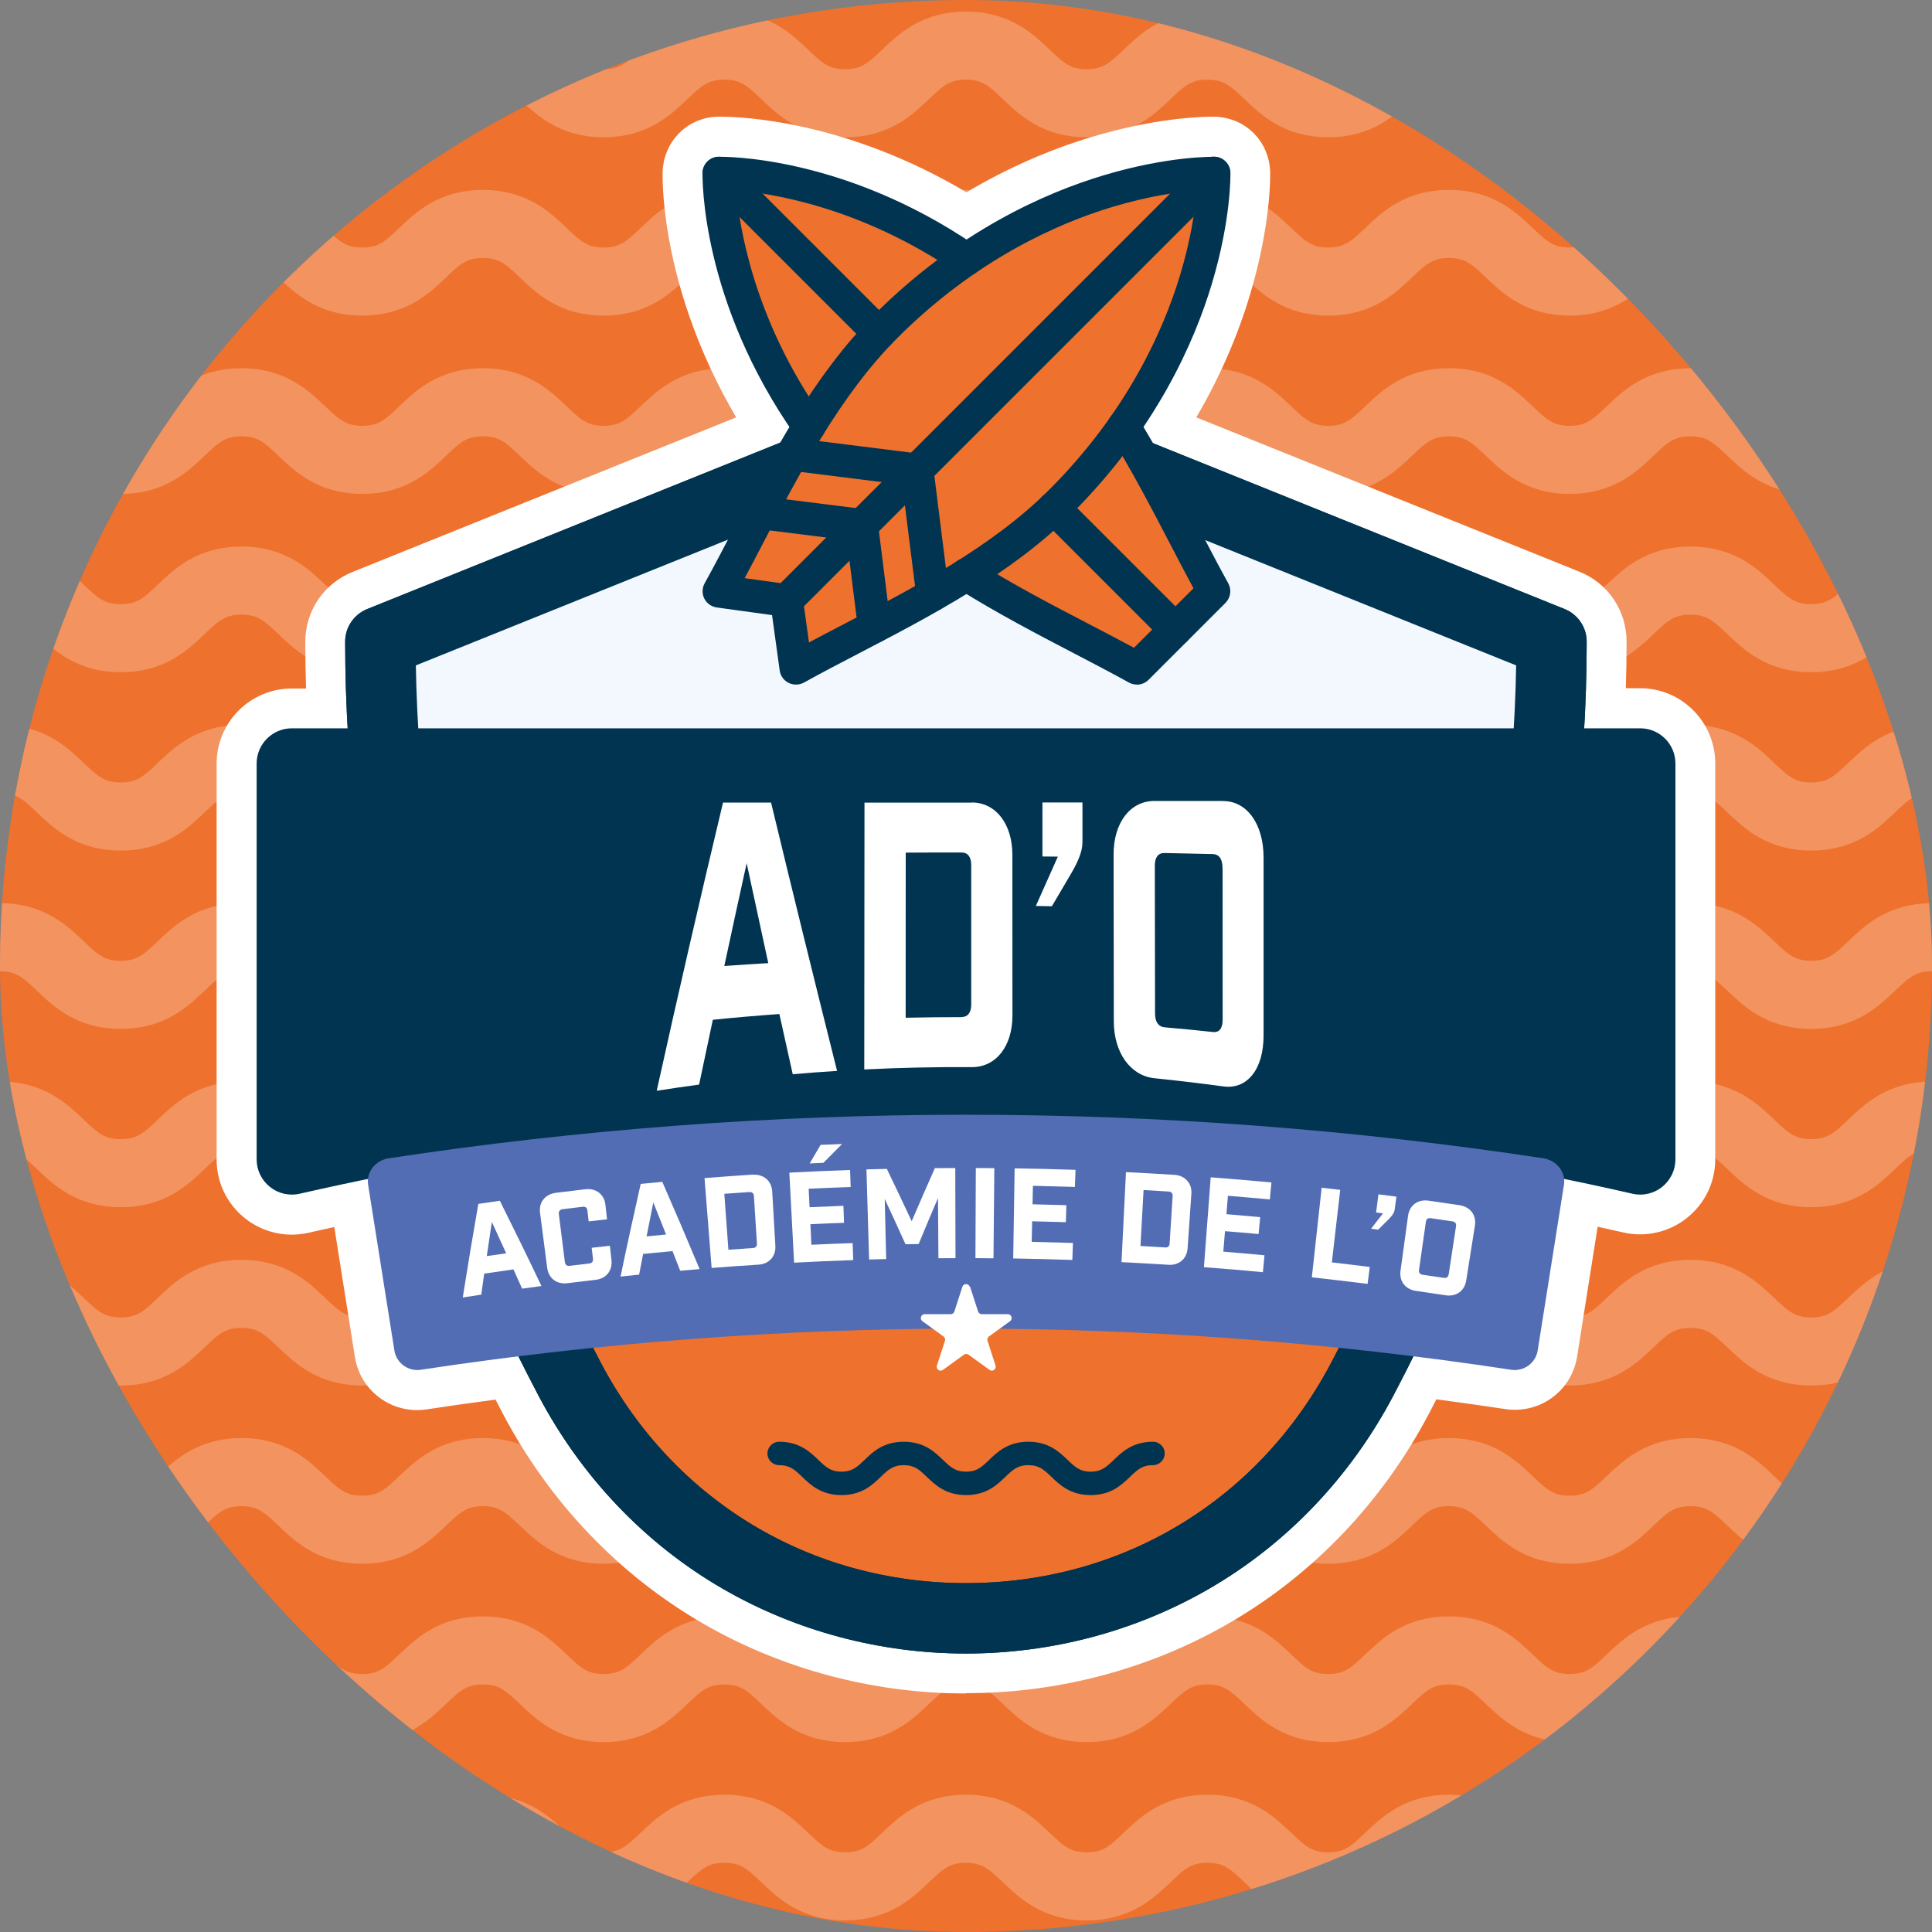
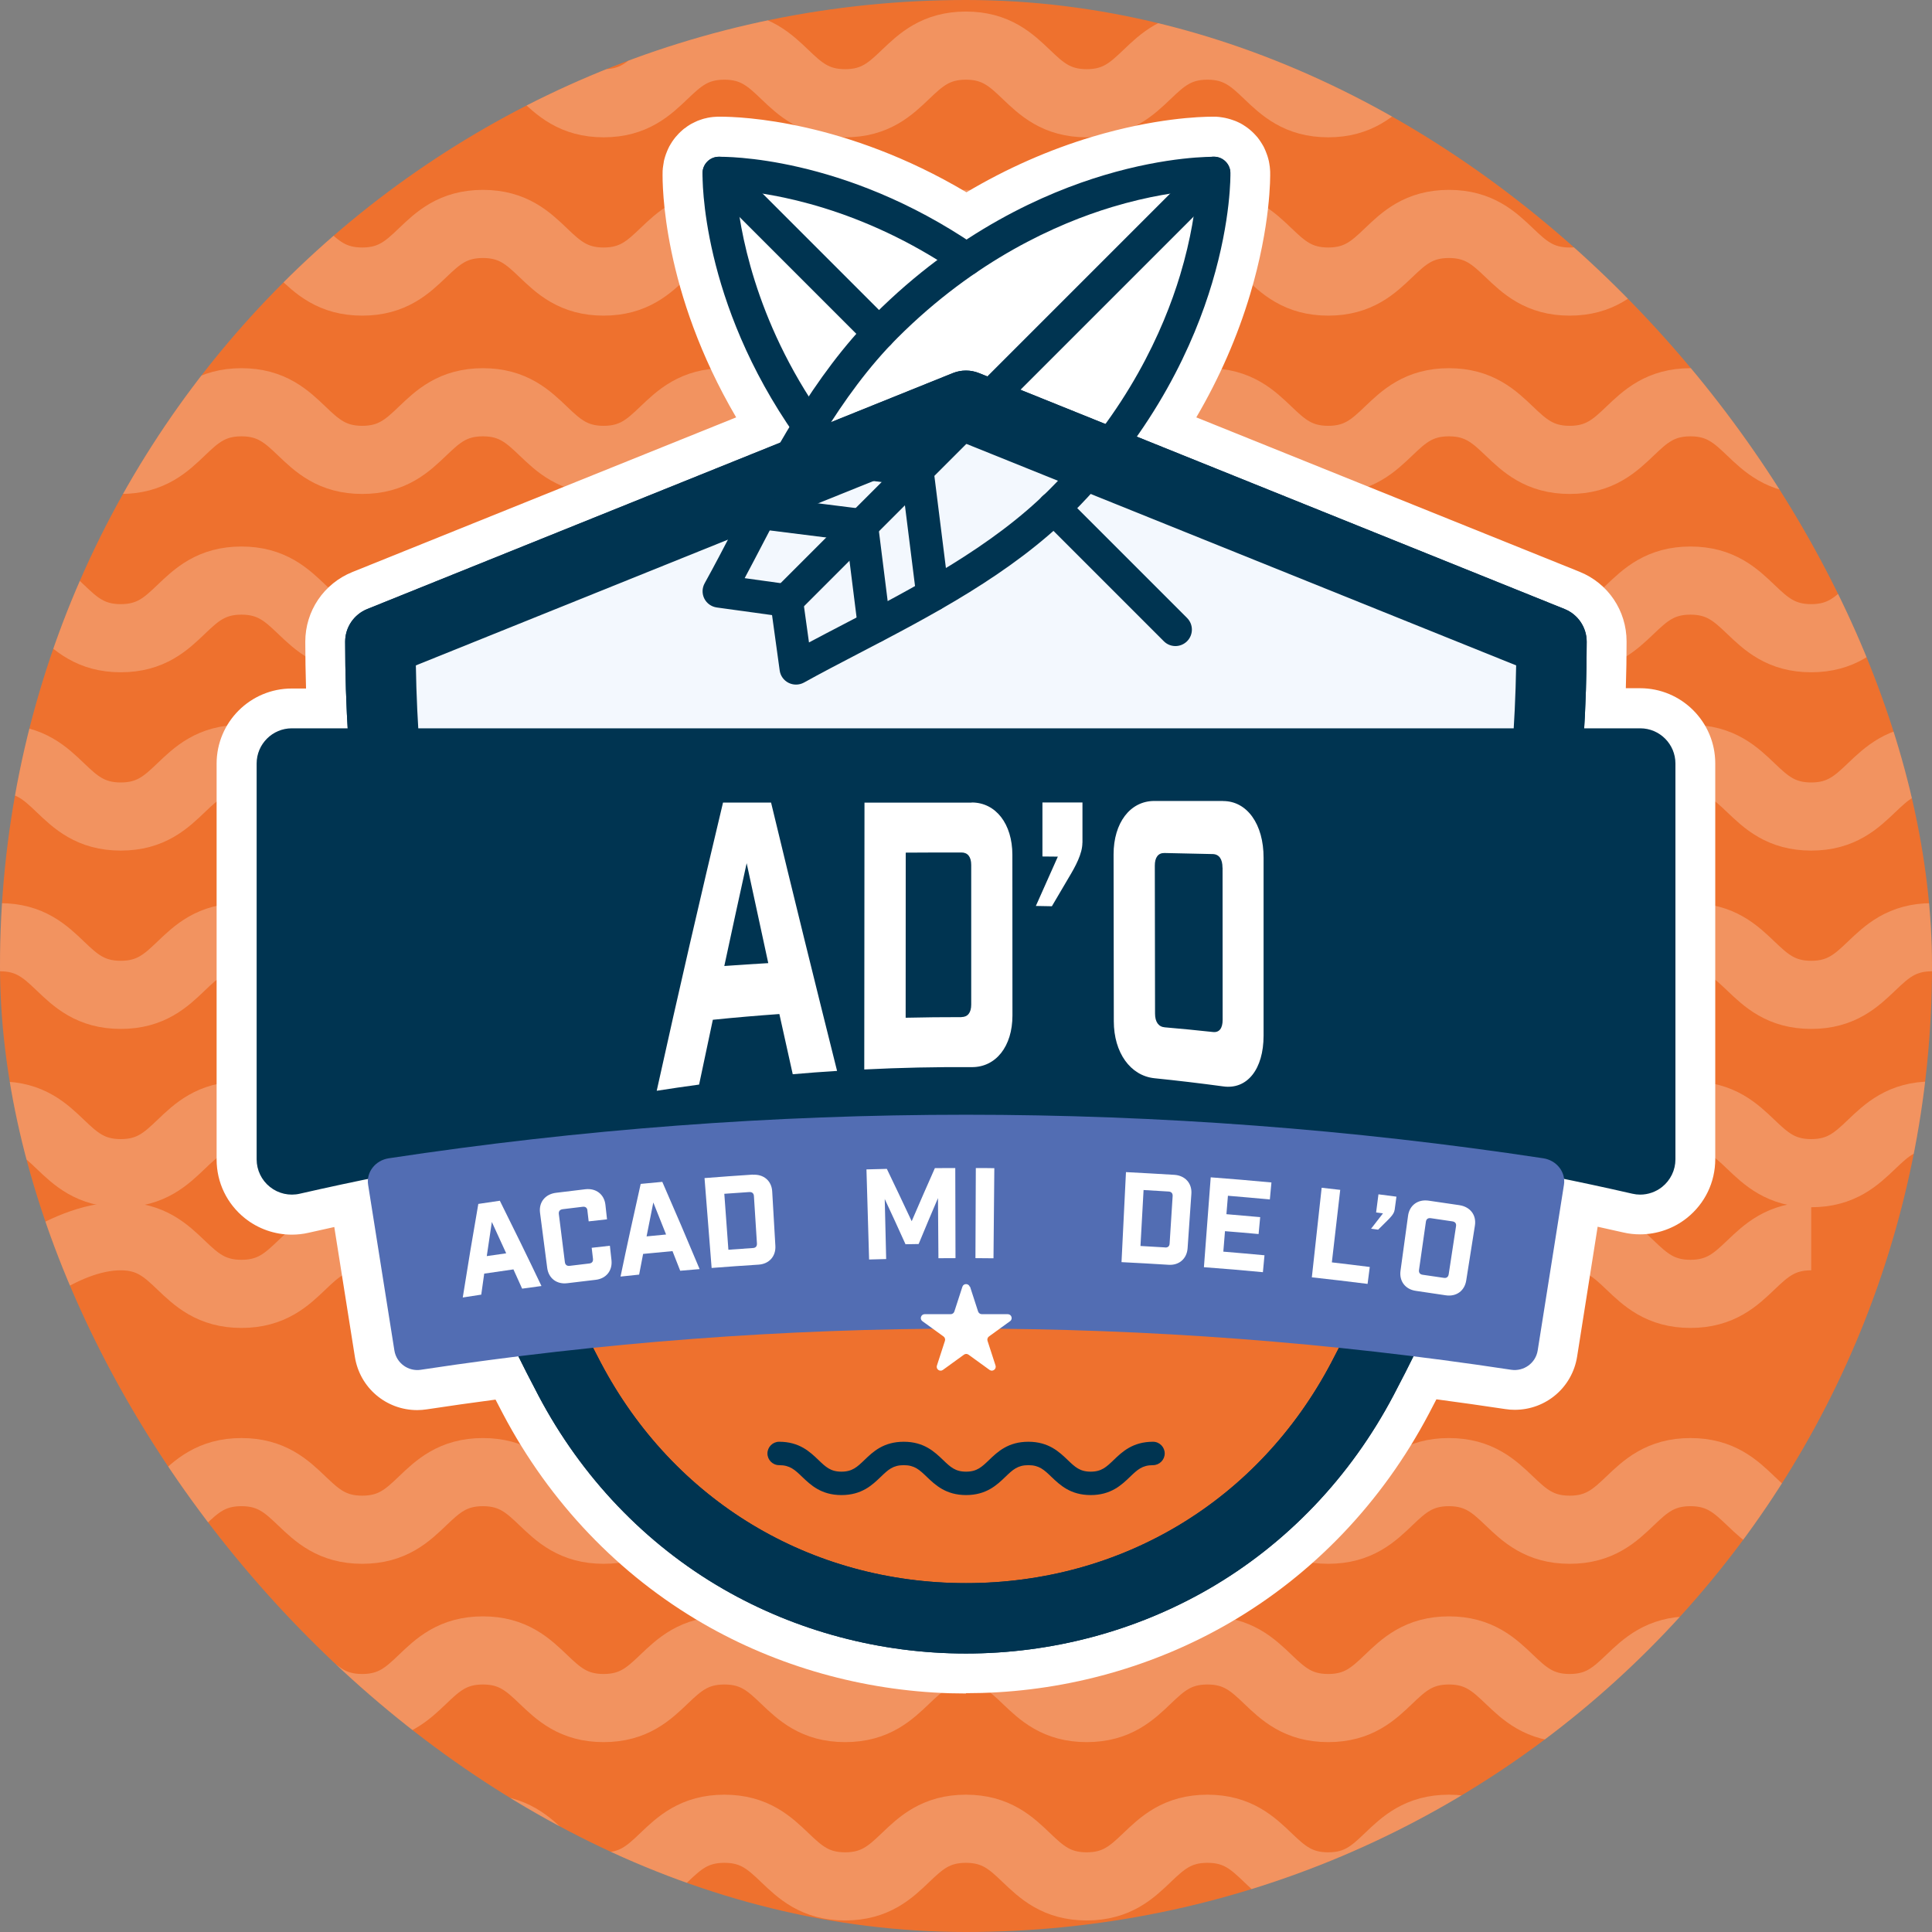
<svg xmlns="http://www.w3.org/2000/svg" id="Calque_2" data-name="Calque 2" viewBox="0 0 255.8 255.8">
  <rect x="0" y="0" width="255.8" height="255.8" fill="#808080" stroke="none" />
  <defs>
    <style>      .cls-1 {        opacity: .24;      }      .cls-2 {        stroke: #fff;        stroke-miterlimit: 10;        stroke-width: 9.02px;      }      .cls-2, .cls-3 {        fill: none;      }      .cls-4 {        fill: #fff;      }      .cls-5 {        fill: #003451;      }      .cls-6 {        fill: #f3f8fe;      }      .cls-7 {        fill: #526db3;      }      .cls-8 {        clip-path: url(#clippath);      }      .cls-9 {        fill: #ee712e;      }    </style>
    <clipPath id="clippath">
      <rect class="cls-3" x="0" y="0" width="255.8" height="255.8" rx="127.9" ry="127.9" />
    </clipPath>
  </defs>
  <g id="Calque_1-2" data-name="Calque 1">
    <g>
      <rect class="cls-9" x="0" y="0" width="255.8" height="255.8" rx="127.9" ry="127.9" />
      <g class="cls-1">
        <g class="cls-8">
          <g>
            <path class="cls-2" d="M0,6.04c7.99,0,7.99,7.63,15.99,7.63s7.99-7.63,15.98-7.63,7.99,7.63,15.99,7.63,7.99-7.63,15.98-7.63,7.99,7.63,15.98,7.63,7.99-7.63,15.99-7.63,7.99,7.63,15.99,7.63,7.99-7.63,15.99-7.63,7.99,7.63,15.99,7.63,7.99-7.63,15.99-7.63,7.99,7.63,15.99,7.63,7.99-7.63,15.98-7.63,8,7.63,15.99,7.63,8-7.63,15.99-7.63,8,7.63,15.99,7.63,8-7.63,15.99-7.63" />
            <path class="cls-2" d="M0,29.65c7.99,0,7.99,7.63,15.99,7.63s7.99-7.63,15.98-7.63,7.99,7.63,15.99,7.63,7.99-7.63,15.98-7.63,7.99,7.63,15.98,7.63,7.99-7.63,15.99-7.63,7.99,7.63,15.99,7.63,7.99-7.63,15.99-7.63,7.99,7.63,15.99,7.63,7.99-7.63,15.99-7.63,7.99,7.63,15.99,7.63,7.99-7.63,15.98-7.63,8,7.63,15.99,7.63,8-7.63,15.99-7.63,8,7.63,15.99,7.63,8-7.63,15.99-7.63" />
            <path class="cls-2" d="M0,53.26c7.99,0,7.99,7.63,15.99,7.63s7.99-7.63,15.98-7.63,7.99,7.63,15.99,7.63,7.99-7.63,15.98-7.63,7.99,7.63,15.98,7.63,7.99-7.63,15.99-7.63,7.99,7.63,15.99,7.63,7.99-7.63,15.99-7.63,7.99,7.63,15.99,7.63,7.99-7.63,15.99-7.63,7.99,7.63,15.99,7.63,7.99-7.63,15.98-7.63,8,7.63,15.99,7.63,8-7.63,15.99-7.63,8,7.63,15.99,7.63,8-7.63,15.99-7.63" />
            <path class="cls-2" d="M0,76.87c7.99,0,7.99,7.63,15.99,7.63s7.99-7.63,15.98-7.63,7.99,7.63,15.99,7.63,7.99-7.63,15.98-7.63,7.99,7.63,15.98,7.63,7.99-7.63,15.99-7.63,7.99,7.63,15.99,7.63,7.99-7.63,15.99-7.63,7.99,7.63,15.99,7.63,7.99-7.63,15.99-7.63,7.99,7.63,15.99,7.63,7.99-7.63,15.98-7.63,8,7.63,15.99,7.63,8-7.63,15.99-7.63,8,7.63,15.99,7.63,8-7.63,15.99-7.63" />
            <path class="cls-2" d="M0,100.48c7.99,0,7.99,7.63,15.99,7.63s7.99-7.63,15.98-7.63,7.99,7.63,15.99,7.63,7.99-7.63,15.98-7.63,7.99,7.63,15.98,7.63,7.99-7.63,15.99-7.63,7.99,7.63,15.99,7.63,7.99-7.63,15.99-7.63,7.99,7.63,15.99,7.63,7.99-7.63,15.99-7.63,7.99,7.63,15.99,7.63,7.99-7.63,15.98-7.63,8,7.63,15.99,7.63,8-7.63,15.99-7.63,8,7.63,15.99,7.63,8-7.63,15.99-7.63" />
            <path class="cls-2" d="M0,124.09c7.99,0,7.99,7.63,15.99,7.63s7.99-7.63,15.98-7.63,7.99,7.63,15.99,7.63,7.99-7.63,15.98-7.63,7.99,7.63,15.98,7.63,7.99-7.63,15.99-7.63,7.99,7.63,15.99,7.63,7.99-7.63,15.99-7.63,7.99,7.63,15.99,7.63,7.99-7.63,15.99-7.63,7.99,7.63,15.99,7.63,7.99-7.63,15.98-7.63,8,7.63,15.99,7.63,8-7.63,15.99-7.63,8,7.63,15.99,7.63,8-7.63,15.99-7.63" />
            <path class="cls-2" d="M0,147.7c7.99,0,7.99,7.63,15.99,7.63s7.99-7.63,15.98-7.63,7.99,7.63,15.99,7.63,7.99-7.63,15.98-7.63,7.99,7.63,15.98,7.63,7.99-7.63,15.99-7.63,7.99,7.63,15.99,7.63,7.99-7.63,15.99-7.63,7.99,7.63,15.99,7.63,7.99-7.63,15.99-7.63,7.99,7.63,15.99,7.63,7.99-7.63,15.98-7.63,8,7.63,15.99,7.63,8-7.63,15.99-7.63,8,7.63,15.99,7.63,8-7.63,15.99-7.63" />
-             <path class="cls-2" d="M0,171.31c7.99,0,7.99,7.63,15.99,7.63s7.99-7.63,15.98-7.63,7.99,7.63,15.99,7.63,7.99-7.63,15.98-7.63,7.99,7.63,15.98,7.63,7.99-7.63,15.99-7.63,7.99,7.63,15.99,7.63,7.99-7.63,15.99-7.63,7.99,7.63,15.99,7.63,7.99-7.63,15.99-7.63,7.99,7.63,15.99,7.63,7.99-7.63,15.98-7.63,8,7.63,15.99,7.63,8-7.63,15.99-7.63,8,7.63,15.99,7.63,8-7.63,15.99-7.63" />
+             <path class="cls-2" d="M0,171.31s7.99-7.63,15.98-7.63,7.99,7.63,15.99,7.63,7.99-7.63,15.98-7.63,7.99,7.63,15.98,7.63,7.99-7.63,15.99-7.63,7.99,7.63,15.99,7.63,7.99-7.63,15.99-7.63,7.99,7.63,15.99,7.63,7.99-7.63,15.99-7.63,7.99,7.63,15.99,7.63,7.99-7.63,15.98-7.63,8,7.63,15.99,7.63,8-7.63,15.99-7.63,8,7.63,15.99,7.63,8-7.63,15.99-7.63" />
            <path class="cls-2" d="M0,194.91c7.99,0,7.99,7.63,15.99,7.63s7.99-7.63,15.98-7.63,7.99,7.63,15.99,7.63,7.99-7.63,15.98-7.63,7.99,7.63,15.98,7.63,7.99-7.63,15.99-7.63,7.99,7.63,15.99,7.63,7.99-7.63,15.99-7.63,7.99,7.63,15.99,7.63,7.99-7.63,15.99-7.63,7.99,7.63,15.99,7.63,7.99-7.63,15.98-7.63,8,7.63,15.99,7.63,8-7.63,15.99-7.63,8,7.63,15.99,7.63,8-7.63,15.99-7.63" />
            <path class="cls-2" d="M0,218.52c7.99,0,7.99,7.63,15.99,7.63s7.99-7.63,15.98-7.63,7.99,7.63,15.99,7.63,7.99-7.63,15.98-7.63,7.99,7.63,15.98,7.63,7.99-7.63,15.99-7.63,7.99,7.63,15.99,7.63,7.99-7.63,15.99-7.63,7.99,7.63,15.99,7.63,7.99-7.63,15.99-7.63,7.99,7.63,15.99,7.63,7.99-7.63,15.98-7.63,8,7.63,15.99,7.63,8-7.63,15.99-7.63,8,7.63,15.99,7.63,8-7.63,15.99-7.63" />
            <path class="cls-2" d="M0,242.13c7.99,0,7.99,7.63,15.99,7.63s7.99-7.63,15.98-7.63,7.99,7.63,15.99,7.63,7.99-7.63,15.98-7.63,7.99,7.63,15.98,7.63,7.99-7.63,15.99-7.63,7.99,7.63,15.99,7.63,7.99-7.63,15.99-7.63,7.99,7.63,15.99,7.63,7.99-7.63,15.99-7.63,7.99,7.63,15.99,7.63,7.99-7.63,15.98-7.63,8,7.63,15.99,7.63,8-7.63,15.99-7.63,8,7.63,15.99,7.63,8-7.63,15.99-7.63" />
          </g>
        </g>
      </g>
    </g>
    <g>
      <path class="cls-4" d="M127.9,224.22c-.71,0-1.42-.01-2.13-.03-11.52-.35-22.82-3.53-32.67-9.22-11.16-6.45-20.32-16.04-26.49-27.74-.33-.63-.66-1.27-1-1.92-3.07.4-6.11.84-9.1,1.29-.42.06-.84.1-1.26.1-4.13,0-7.61-2.96-8.26-7.03l-2.73-17.21c-1.15.25-2.28.51-3.41.76-.73.17-1.48.25-2.22.25-2.24,0-4.45-.77-6.2-2.17-2.38-1.9-3.75-4.73-3.75-7.78v-52.41c0-5.49,4.46-9.95,9.95-9.95h1.89c-.06-2.09-.1-4.15-.1-6.19,0-4.08,2.45-7.7,6.23-9.23l50.82-20.48c-9.79-16.69-9.78-30.83-9.74-32.5,0-.12,0-.22.02-.32,0-.1.01-.21.03-.31.01-.13.03-.23.05-.34.02-.12.04-.24.06-.37,0-.01,0-.03,0-.04.02-.1.04-.2.07-.29.03-.14.07-.26.11-.38.03-.1.07-.21.11-.32.05-.14.09-.25.14-.36.04-.1.09-.2.13-.3.06-.12.11-.24.17-.35,0-.02.02-.03.03-.05.04-.08.09-.16.14-.24.07-.12.14-.23.21-.34,0,0,0,0,0,0,.06-.1.13-.19.2-.28.07-.09.15-.2.23-.3.08-.1.17-.2.27-.3.07-.08.14-.15.21-.23s.15-.15.23-.22c.1-.09.2-.18.29-.26.08-.07.18-.15.29-.22h.02c.08-.08.16-.13.24-.19.02-.01.04-.02.05-.04.1-.07.2-.13.3-.19.11-.07.21-.13.32-.18.09-.05.2-.1.32-.16.1-.05.21-.1.32-.15.01,0,.03-.01.04-.02.09-.04.18-.07.27-.1.13-.05.25-.09.38-.13.09-.03.2-.06.3-.09,0,0,.03,0,.03,0,.13-.03.25-.06.37-.09.11-.02.22-.04.33-.06.13-.02.25-.04.38-.05.08,0,.19-.02.3-.02.11,0,.22-.01.33-.02.05,0,.17,0,.36,0,2.75,0,16.6.51,32.58,10.01,5.34-3.17,10.94-5.64,16.69-7.36,8.24-2.46,14.25-2.65,15.9-2.65.18,0,.29,0,.33,0,.11,0,.23,0,.34.02.11,0,.21.02.3.03.12.01.24.03.35.05.12.02.23.04.33.06.14.03.26.06.38.09.12.03.24.06.35.1.11.03.23.08.36.12.08.03.17.06.27.1.02,0,.04.02.06.02.11.04.21.09.31.14.11.05.21.1.31.15h0c.11.06.21.12.31.18.12.07.23.14.34.22.09.06.18.13.27.19.1.07.19.14.28.22.12.1.22.19.32.28.07.07.14.13.21.2.08.08.15.15.22.23.09.1.17.19.26.29,0,0,.01.02.02.02.08.09.15.19.22.29.06.09.14.19.2.29.07.1.14.21.21.33.06.09.11.19.17.29.06.1.11.21.16.33.04.08.09.18.13.29.06.13.1.25.14.36,0,0,.01.03.01.03.04.1.07.21.11.31.04.13.07.25.11.38.03.11.05.22.08.33.02.11.04.23.06.35.02.11.03.23.05.34.01.12.02.23.03.34,0,.1.01.2.02.3.02.71.08,7.1-2.65,16.24-1.68,5.62-4.07,11.08-7.13,16.3l50.74,20.44c3.78,1.52,6.23,5.15,6.23,9.23,0,2.03-.03,4.1-.1,6.19h1.89c5.49,0,9.95,4.46,9.95,9.95v52.41c0,3.05-1.37,5.88-3.75,7.78-1.75,1.4-3.96,2.17-6.2,2.17h0c-.75,0-1.49-.08-2.22-.25-1.12-.26-2.26-.51-3.4-.76l-2.72,17.2c-.65,4.08-4.13,7.04-8.26,7.04-.42,0-.85-.03-1.27-.1-2.98-.45-6.03-.88-9.1-1.29-.34.65-.67,1.29-1,1.92-6.17,11.7-15.33,21.3-26.49,27.74-9.85,5.69-21.15,8.88-32.68,9.22-.69.02-1.41.03-2.12.03Z" />
      <g>
        <g>
          <g>
            <g>
              <path class="cls-4" d="M71.49,106.27c1.82,0,3.63,0,5.45,0,0,4.91,0,9.82-.01,14.73,3.12-.18,6.25-.34,9.37-.48,0-4.75.02-9.5.02-14.26,1.82,0,3.63,0,5.45,0-.02,11.85-.04,23.71-.07,35.56-1.82.18-3.63.38-5.44.59,0-5.02.02-10.04.02-15.06-3.12.21-6.25.45-9.37.71,0,5.19,0,10.37-.01,15.56-1.81.26-3.62.53-5.42.81v-38.15Z" />
              <path class="cls-4" d="M97.75,106.25c1.82,0,3.63,0,5.45,0-.02,11.53-.04,23.06-.06,34.59-1.82.13-3.64.26-5.45.42.02-11.67.04-23.34.07-35.01Z" />
              <path class="cls-4" d="M123.11,106.25c3.18,0,5.37,2.72,5.37,6.65,0,2.84,0,5.69,0,8.53,0,3.94-2.2,6.65-5.38,6.68-2.83.03-5.66.07-8.49.14,0,4,0,7.99-.01,11.99-1.82.07-3.64.15-5.46.25.02-11.41.03-22.82.05-34.23,4.64,0,9.29,0,13.93,0ZM121.74,121.74c.83,0,1.29-.57,1.29-1.6,0-1.97,0-3.94,0-5.91,0-1.03-.45-1.59-1.29-1.59-2.37,0-4.75.02-7.12.04,0,3.05,0,6.11-.01,9.16,2.37-.04,4.75-.07,7.12-.09Z" />
              <path class="cls-4" d="M146.8,106.25c3.18,0,5.38,2.78,5.39,6.81,0,2.91.01,5.82.02,8.73,0,4.04-2.19,6.72-5.37,6.6-2.83-.09-5.66-.17-8.49-.22,0,3.98,0,7.97.01,11.95-1.82-.05-3.64-.09-5.47-.11,0-11.26,0-22.51-.01-33.77,4.64,0,9.28,0,13.93,0ZM145.46,121.9c.83.02,1.29-.54,1.29-1.59,0-2,0-3.99,0-5.99,0-1.05-.46-1.62-1.29-1.63-2.37-.02-4.75-.04-7.12-.05,0,3.04,0,6.09,0,9.13,2.37.03,4.75.07,7.12.12Z" />
              <path class="cls-4" d="M160.97,111.54c0,1.42-.9,3.06-1.81,4.55-.74,1.25-1.48,2.49-2.23,3.72-.71-.02-1.41-.04-2.12-.06.97-2.13,1.94-4.26,2.9-6.41-.68-.01-1.36-.02-2.04-.03,0-2.35,0-4.7-.01-7.05,1.77,0,3.53,0,5.3,0,0,1.76,0,3.52.01,5.28Z" />
              <path class="cls-4" d="M179.58,106.06c3.18-.01,5.38,3.06,5.37,7.52,0,7.84,0,15.68,0,23.53,0,4.47-2.18,7.19-5.35,6.72-3.03-.43-6.06-.83-9.09-1.18-3.17-.38-5.37-3.47-5.38-7.61-.01-7.32-.03-14.64-.04-21.95,0-4.14,2.18-7.01,5.36-7.02h9.12ZM179.51,114.88c0-1.14-.45-1.78-1.29-1.8-2.13-.06-4.26-.11-6.39-.16-.83-.02-1.29.58-1.28,1.68.01,6.5.02,13,.03,19.5,0,1.11.46,1.75,1.29,1.83,2.13.21,4.25.43,6.38.68.83.09,1.28-.47,1.28-1.62,0-6.71-.01-13.42-.02-20.12Z" />
            </g>
            <g>
              <path class="cls-4" d="M63.73,171.41c-.82.12-1.64.25-2.46.38.65-4.13,1.34-8.26,2.06-12.39.95-.14,1.9-.28,2.85-.42,1.87,3.75,3.71,7.51,5.51,11.29-.85.11-1.71.23-2.56.35-.38-.85-.77-1.7-1.15-2.55-1.29.18-2.58.37-3.87.56-.13.92-.26,1.85-.39,2.77ZM64.45,166.31c.86-.13,1.71-.25,2.57-.37-.63-1.38-1.26-2.77-1.9-4.15-.23,1.51-.45,3.01-.67,4.52Z" />
              <path class="cls-4" d="M77.78,160.27c-.04-.36-.27-.54-.64-.49-.88.1-1.76.21-2.64.32-.37.05-.55.27-.51.63.27,2.13.53,4.25.8,6.38.05.36.27.53.63.49.86-.11,1.73-.21,2.59-.31.37-.04.54-.26.5-.63-.06-.48-.11-.97-.17-1.45.8-.09,1.6-.18,2.41-.27.07.64.14,1.27.21,1.91.15,1.38-.7,2.44-2.09,2.6-1.26.15-2.51.3-3.77.45-1.39.17-2.47-.65-2.65-2.03-.32-2.43-.63-4.86-.95-7.3-.18-1.38.68-2.46,2.11-2.64,1.29-.16,2.58-.32,3.88-.47,1.43-.17,2.52.68,2.67,2.07.07.64.14,1.27.21,1.91-.81.09-1.62.18-2.43.27-.06-.48-.11-.97-.17-1.45Z" />
              <path class="cls-4" d="M84.63,168.76c-.82.08-1.65.17-2.47.26.85-4.09,1.75-8.18,2.67-12.27.95-.09,1.91-.18,2.86-.27,1.68,3.84,3.33,7.69,4.94,11.55-.86.07-1.71.14-2.57.22-.34-.87-.68-1.74-1.02-2.6-1.3.12-2.59.24-3.89.37-.18.92-.35,1.83-.53,2.75ZM85.61,163.7c.86-.08,1.72-.17,2.58-.25-.56-1.41-1.12-2.83-1.69-4.24-.3,1.49-.6,2.99-.89,4.48Z" />
              <path class="cls-4" d="M99.68,155.54c1.44-.09,2.48.81,2.56,2.2.14,2.4.28,4.81.42,7.21.08,1.39-.83,2.4-2.22,2.49-2.08.13-4.15.28-6.22.44-.31-3.97-.63-7.93-.94-11.9,2.13-.17,4.27-.32,6.4-.46ZM99.69,165.24c.37-.02.55-.24.53-.6-.13-2.09-.27-4.19-.4-6.28-.02-.36-.24-.55-.61-.53-1.1.07-2.21.15-3.31.23.18,2.47.36,4.94.54,7.41,1.08-.08,2.17-.15,3.25-.23Z" />
              <path class="cls-4" d="M112.55,154.91c.03.75.05,1.5.08,2.25-1.85.06-3.71.14-5.56.23.04.82.08,1.63.12,2.45,1.49-.07,2.99-.13,4.48-.19.03.75.06,1.5.08,2.25-1.49.05-2.97.12-4.45.19.04.91.09,1.81.13,2.72,1.82-.09,3.64-.16,5.46-.22.03.75.05,1.5.08,2.25-2.61.09-5.22.2-7.83.34-.21-3.97-.42-7.94-.63-11.92,2.68-.14,5.36-.26,8.05-.35ZM107.21,154.03c.48-.82.96-1.64,1.44-2.45.95-.04,1.89-.08,2.84-.11-.83.83-1.65,1.65-2.47,2.49-.61.03-1.21.05-1.82.08Z" />
              <path class="cls-4" d="M126.51,166.58c-.75,0-1.51,0-2.26.01-.02-2.65-.04-5.3-.06-7.96-.87,2.02-1.72,4.05-2.56,6.08-.58,0-1.16.02-1.74.03-.9-2-1.82-4-2.75-5.99.06,2.65.13,5.3.19,7.95-.75.02-1.51.04-2.26.06-.12-3.98-.23-7.95-.35-11.93.9-.03,1.8-.05,2.7-.07,1.11,2.31,2.21,4.62,3.29,6.93,1.01-2.35,2.03-4.69,3.07-7.03.9,0,1.8-.01,2.7-.01,0,3.98.02,7.96.03,11.93Z" />
              <path class="cls-4" d="M129.19,154.65c.82,0,1.64,0,2.46.02-.04,3.98-.08,7.96-.11,11.93-.8,0-1.6-.01-2.39-.02.02-3.98.03-7.96.05-11.93Z" />
              <path class="cls-4" d="M142.4,154.9c-.03.75-.05,1.5-.08,2.25-1.85-.06-3.71-.11-5.56-.15-.02.82-.03,1.63-.05,2.45,1.49.03,2.99.07,4.48.12-.02.75-.05,1.5-.07,2.25-1.49-.05-2.97-.09-4.46-.12-.02.91-.04,1.81-.06,2.72,1.82.04,3.64.09,5.46.15-.03.75-.05,1.5-.08,2.25-2.61-.09-5.22-.15-7.83-.2.06-3.98.12-7.95.19-11.93,2.68.04,5.37.11,8.05.2Z" />
              <path class="cls-4" d="M155.48,155.55c1.43.09,2.36,1.12,2.26,2.51-.17,2.4-.34,4.81-.5,7.21-.1,1.39-1.13,2.28-2.52,2.19-2.08-.13-4.15-.25-6.23-.35.2-3.97.39-7.95.59-11.92,2.14.11,4.27.23,6.4.36ZM154.26,165.17c.37.02.58-.16.6-.53.13-2.09.27-4.19.4-6.28.02-.36-.17-.58-.54-.6-1.1-.07-2.21-.13-3.31-.2-.14,2.47-.27,4.94-.41,7.41,1.09.06,2.17.12,3.26.19Z" />
              <path class="cls-4" d="M168.34,156.57c-.07.75-.14,1.5-.21,2.24-1.85-.17-3.7-.34-5.55-.49-.07.81-.13,1.63-.2,2.44,1.49.12,2.98.25,4.47.39-.07.75-.14,1.5-.21,2.24-1.48-.14-2.96-.26-4.45-.38-.07.9-.15,1.81-.22,2.71,1.82.15,3.63.31,5.45.48-.07.75-.14,1.5-.21,2.24-2.6-.25-5.21-.47-7.81-.66.3-3.97.6-7.93.9-11.9,2.68.2,5.36.43,8.03.68Z" />
              <path class="cls-4" d="M177.45,157.52c-.37,3.21-.74,6.41-1.11,9.62,1.67.19,3.35.4,5.02.61-.1.75-.19,1.49-.29,2.24-2.46-.31-4.92-.6-7.38-.87.43-3.95.87-7.91,1.3-11.86.82.09,1.63.18,2.45.28Z" />
              <path class="cls-4" d="M184.64,160.22c-.06.48-.54.98-1.01,1.44-.39.38-.77.77-1.16,1.15-.31-.04-.63-.08-.94-.12.52-.68,1.05-1.36,1.58-2.04-.3-.04-.61-.08-.91-.12.1-.8.2-1.6.31-2.4.79.1,1.59.2,2.38.31-.08.59-.16,1.18-.24,1.77Z" />
              <path class="cls-4" d="M193.24,159.57c1.43.22,2.26,1.32,2.04,2.7-.38,2.42-.77,4.85-1.15,7.27-.22,1.38-1.32,2.17-2.71,1.96-1.32-.2-2.65-.4-3.97-.59-1.38-.2-2.21-1.28-2.02-2.66.33-2.43.67-4.86,1-7.29.19-1.38,1.3-2.2,2.73-1.99,1.36.19,2.73.4,4.09.6ZM192.78,162.35c.06-.36-.12-.59-.49-.64-.95-.14-1.9-.28-2.85-.42-.37-.05-.6.11-.65.48-.3,2.12-.61,4.24-.91,6.37-.05.36.12.59.48.64.93.13,1.87.27,2.8.41.36.06.59-.11.65-.47.32-2.12.65-4.24.97-6.36Z" />
            </g>
          </g>
          <g>
            <g>
              <path class="cls-4" d="M71.49,106.27c1.82,0,3.63,0,5.45,0,0,4.91,0,9.82-.01,14.73,3.12-.18,6.25-.34,9.37-.48,0-4.75.02-9.5.02-14.26,1.82,0,3.63,0,5.45,0-.02,11.85-.04,23.71-.07,35.56-1.82.18-3.63.38-5.44.59,0-5.02.02-10.04.02-15.06-3.12.21-6.25.45-9.37.71,0,5.19,0,10.37-.01,15.56-1.81.26-3.62.53-5.42.81v-38.15Z" />
              <path class="cls-4" d="M97.75,106.25c1.82,0,3.63,0,5.45,0-.02,11.53-.04,23.06-.06,34.59-1.82.13-3.64.26-5.45.42.02-11.67.04-23.34.07-35.01Z" />
              <path class="cls-4" d="M123.11,106.25c3.18,0,5.37,2.72,5.37,6.65,0,2.84,0,5.69,0,8.53,0,3.94-2.2,6.65-5.38,6.68-2.83.03-5.66.07-8.49.14,0,4,0,7.99-.01,11.99-1.82.07-3.64.15-5.46.25.02-11.41.03-22.82.05-34.23,4.64,0,9.29,0,13.93,0ZM121.74,121.74c.83,0,1.29-.57,1.29-1.6,0-1.97,0-3.94,0-5.91,0-1.03-.45-1.59-1.29-1.59-2.37,0-4.75.02-7.12.04,0,3.05,0,6.11-.01,9.16,2.37-.04,4.75-.07,7.12-.09Z" />
              <path class="cls-4" d="M146.8,106.25c3.18,0,5.38,2.78,5.39,6.81,0,2.91.01,5.82.02,8.73,0,4.04-2.19,6.72-5.37,6.6-2.83-.09-5.66-.17-8.49-.22,0,3.98,0,7.97.01,11.95-1.82-.05-3.64-.09-5.47-.11,0-11.26,0-22.51-.01-33.77,4.64,0,9.28,0,13.93,0ZM145.46,121.9c.83.02,1.29-.54,1.29-1.59,0-2,0-3.99,0-5.99,0-1.05-.46-1.62-1.29-1.63-2.37-.02-4.75-.04-7.12-.05,0,3.04,0,6.09,0,9.13,2.37.03,4.75.07,7.12.12Z" />
              <path class="cls-4" d="M160.97,111.54c0,1.42-.9,3.06-1.81,4.55-.74,1.25-1.48,2.49-2.23,3.72-.71-.02-1.41-.04-2.12-.06.97-2.13,1.94-4.26,2.9-6.41-.68-.01-1.36-.02-2.04-.03,0-2.35,0-4.7-.01-7.05,1.77,0,3.53,0,5.3,0,0,1.76,0,3.52.01,5.28Z" />
              <path class="cls-4" d="M179.58,106.06c3.18-.01,5.38,3.06,5.37,7.52,0,7.84,0,15.68,0,23.53,0,4.47-2.18,7.19-5.35,6.72-3.03-.43-6.06-.83-9.09-1.18-3.17-.38-5.37-3.47-5.38-7.61-.01-7.32-.03-14.64-.04-21.95,0-4.14,2.18-7.01,5.36-7.02h9.12ZM179.51,114.88c0-1.14-.45-1.78-1.29-1.8-2.13-.06-4.26-.11-6.39-.16-.83-.02-1.29.58-1.28,1.68.01,6.5.02,13,.03,19.5,0,1.11.46,1.75,1.29,1.83,2.13.21,4.25.43,6.38.68.83.09,1.28-.47,1.28-1.62,0-6.71-.01-13.42-.02-20.12Z" />
            </g>
            <g>
              <path class="cls-4" d="M63.73,171.41c-.82.12-1.64.25-2.46.38.65-4.13,1.34-8.26,2.06-12.39.95-.14,1.9-.28,2.85-.42,1.87,3.75,3.71,7.51,5.51,11.29-.85.11-1.71.23-2.56.35-.38-.85-.77-1.7-1.15-2.55-1.29.18-2.58.37-3.87.56-.13.92-.26,1.85-.39,2.77ZM64.45,166.31c.86-.13,1.71-.25,2.57-.37-.63-1.38-1.26-2.77-1.9-4.15-.23,1.51-.45,3.01-.67,4.52Z" />
-               <path class="cls-4" d="M77.78,160.27c-.04-.36-.27-.54-.64-.49-.88.1-1.76.21-2.64.32-.37.05-.55.27-.51.63.27,2.13.53,4.25.8,6.38.05.36.27.53.63.49.86-.11,1.73-.21,2.59-.31.37-.04.54-.26.5-.63-.06-.48-.11-.97-.17-1.45.8-.09,1.6-.18,2.41-.27.07.64.14,1.27.21,1.91.15,1.38-.7,2.44-2.09,2.6-1.26.15-2.51.3-3.77.45-1.39.17-2.47-.65-2.65-2.03-.32-2.43-.63-4.86-.95-7.3-.18-1.38.68-2.46,2.11-2.64,1.29-.16,2.58-.32,3.88-.47,1.43-.17,2.52.68,2.67,2.07.07.64.14,1.27.21,1.91-.81.09-1.62.18-2.43.27-.06-.48-.11-.97-.17-1.45Z" />
              <path class="cls-4" d="M84.63,168.76c-.82.08-1.65.17-2.47.26.85-4.09,1.75-8.18,2.67-12.27.95-.09,1.91-.18,2.86-.27,1.68,3.84,3.33,7.69,4.94,11.55-.86.07-1.71.14-2.57.22-.34-.87-.68-1.74-1.02-2.6-1.3.12-2.59.24-3.89.37-.18.92-.35,1.83-.53,2.75ZM85.61,163.7c.86-.08,1.72-.17,2.58-.25-.56-1.41-1.12-2.83-1.69-4.24-.3,1.49-.6,2.99-.89,4.48Z" />
              <path class="cls-4" d="M99.68,155.54c1.44-.09,2.48.81,2.56,2.2.14,2.4.28,4.81.42,7.21.08,1.39-.83,2.4-2.22,2.49-2.08.13-4.15.28-6.22.44-.31-3.97-.63-7.93-.94-11.9,2.13-.17,4.27-.32,6.4-.46ZM99.69,165.24c.37-.02.55-.24.53-.6-.13-2.09-.27-4.19-.4-6.28-.02-.36-.24-.55-.61-.53-1.1.07-2.21.15-3.31.23.18,2.47.36,4.94.54,7.41,1.08-.08,2.17-.15,3.25-.23Z" />
              <path class="cls-4" d="M112.55,154.91c.03.75.05,1.5.08,2.25-1.85.06-3.71.14-5.56.23.04.82.08,1.63.12,2.45,1.49-.07,2.99-.13,4.48-.19.03.75.06,1.5.08,2.25-1.49.05-2.97.12-4.45.19.04.91.09,1.81.13,2.72,1.82-.09,3.64-.16,5.46-.22.03.75.05,1.5.08,2.25-2.61.09-5.22.2-7.83.34-.21-3.97-.42-7.94-.63-11.92,2.68-.14,5.36-.26,8.05-.35ZM107.21,154.03c.48-.82.96-1.64,1.44-2.45.95-.04,1.89-.08,2.84-.11-.83.83-1.65,1.65-2.47,2.49-.61.03-1.21.05-1.82.08Z" />
              <path class="cls-4" d="M126.51,166.58c-.75,0-1.51,0-2.26.01-.02-2.65-.04-5.3-.06-7.96-.87,2.02-1.72,4.05-2.56,6.08-.58,0-1.16.02-1.74.03-.9-2-1.82-4-2.75-5.99.06,2.65.13,5.3.19,7.95-.75.02-1.51.04-2.26.06-.12-3.98-.23-7.95-.35-11.93.9-.03,1.8-.05,2.7-.07,1.11,2.31,2.21,4.62,3.29,6.93,1.01-2.35,2.03-4.69,3.07-7.03.9,0,1.8-.01,2.7-.01,0,3.98.02,7.96.03,11.93Z" />
              <path class="cls-4" d="M129.19,154.65c.82,0,1.64,0,2.46.02-.04,3.98-.08,7.96-.11,11.93-.8,0-1.6-.01-2.39-.02.02-3.98.03-7.96.05-11.93Z" />
              <path class="cls-4" d="M142.4,154.9c-.03.75-.05,1.5-.08,2.25-1.85-.06-3.71-.11-5.56-.15-.02.82-.03,1.63-.05,2.45,1.49.03,2.99.07,4.48.12-.02.75-.05,1.5-.07,2.25-1.49-.05-2.97-.09-4.46-.12-.02.91-.04,1.81-.06,2.72,1.82.04,3.64.09,5.46.15-.03.75-.05,1.5-.08,2.25-2.61-.09-5.22-.15-7.83-.2.06-3.98.12-7.95.19-11.93,2.68.04,5.37.11,8.05.2Z" />
              <path class="cls-4" d="M155.48,155.55c1.43.09,2.36,1.12,2.26,2.51-.17,2.4-.34,4.81-.5,7.21-.1,1.39-1.13,2.28-2.52,2.19-2.08-.13-4.15-.25-6.23-.35.2-3.97.39-7.95.59-11.92,2.14.11,4.27.23,6.4.36ZM154.26,165.17c.37.02.58-.16.6-.53.13-2.09.27-4.19.4-6.28.02-.36-.17-.58-.54-.6-1.1-.07-2.21-.13-3.31-.2-.14,2.47-.27,4.94-.41,7.41,1.09.06,2.17.12,3.26.19Z" />
              <path class="cls-4" d="M168.34,156.57c-.07.75-.14,1.5-.21,2.24-1.85-.17-3.7-.34-5.55-.49-.07.81-.13,1.63-.2,2.44,1.49.12,2.98.25,4.47.39-.07.75-.14,1.5-.21,2.24-1.48-.14-2.96-.26-4.45-.38-.07.9-.15,1.81-.22,2.71,1.82.15,3.63.31,5.45.48-.07.75-.14,1.5-.21,2.24-2.6-.25-5.21-.47-7.81-.66.3-3.97.6-7.93.9-11.9,2.68.2,5.36.43,8.03.68Z" />
              <path class="cls-4" d="M177.45,157.52c-.37,3.21-.74,6.41-1.11,9.62,1.67.19,3.35.4,5.02.61-.1.75-.19,1.49-.29,2.24-2.46-.31-4.92-.6-7.38-.87.43-3.95.87-7.91,1.3-11.86.82.09,1.63.18,2.45.28Z" />
              <path class="cls-4" d="M184.64,160.22c-.06.48-.54.98-1.01,1.44-.39.38-.77.77-1.16,1.15-.31-.04-.63-.08-.94-.12.52-.68,1.05-1.36,1.58-2.04-.3-.04-.61-.08-.91-.12.1-.8.2-1.6.31-2.4.79.1,1.59.2,2.38.31-.08.59-.16,1.18-.24,1.77Z" />
              <path class="cls-4" d="M193.24,159.57c1.43.22,2.26,1.32,2.04,2.7-.38,2.42-.77,4.85-1.15,7.27-.22,1.38-1.32,2.17-2.71,1.96-1.32-.2-2.65-.4-3.97-.59-1.38-.2-2.21-1.28-2.02-2.66.33-2.43.67-4.86,1-7.29.19-1.38,1.3-2.2,2.73-1.99,1.36.19,2.73.4,4.09.6ZM192.78,162.35c.06-.36-.12-.59-.49-.64-.95-.14-1.9-.28-2.85-.42-.37-.05-.6.11-.65.48-.3,2.12-.61,4.24-.91,6.37-.05.36.12.59.48.64.93.13,1.87.27,2.8.41.36.06.59-.11.65-.47.32-2.12.65-4.24.97-6.36Z" />
            </g>
          </g>
          <g>
            <path class="cls-9" d="M205.43,84.96c0,38.23-11.18,71.3-25.04,97.62-22.26,42.25-82.72,42.25-104.98,0-13.86-26.32-25.04-59.39-25.04-97.62l77.53-31.24,77.53,31.24Z" />
            <path class="cls-5" d="M127.9,218.93c-11.35,0-22.47-2.96-32.16-8.55-10.3-5.95-18.76-14.81-24.46-25.63-16.97-32.22-25.58-65.79-25.58-99.79,0-1.9,1.16-3.61,2.92-4.32l77.53-31.24c1.12-.45,2.37-.45,3.48,0l77.53,31.24c1.76.71,2.92,2.42,2.92,4.32,0,34-8.61,67.58-25.58,99.79-5.7,10.82-14.16,19.68-24.46,25.63-9.68,5.59-20.8,8.55-32.16,8.55ZM55.06,88.1c.51,31.4,8.74,62.44,24.48,92.31,9.63,18.28,27.71,29.2,48.36,29.2s38.73-10.92,48.36-29.2c15.73-29.87,23.96-60.91,24.48-92.31l-72.84-29.35-72.84,29.35Z" />
          </g>
          <polygon class="cls-6" points="50.37 84.96 50.37 101.1 204.22 101.1 204.22 84.96 131.64 54.45 50.37 84.96" />
          <path class="cls-5" d="M127.9,218.93c-11.35,0-22.47-2.96-32.16-8.55-10.3-5.95-18.76-14.81-24.46-25.63-16.97-32.22-25.58-65.79-25.58-99.79,0-1.9,1.16-3.61,2.92-4.32l77.53-31.24c1.12-.45,2.37-.45,3.48,0l77.53,31.24c1.76.71,2.92,2.42,2.92,4.32,0,34-8.61,67.58-25.58,99.79-5.7,10.82-14.16,19.68-24.46,25.63-9.68,5.59-20.8,8.55-32.16,8.55ZM55.06,88.1c.51,31.4,8.74,62.44,24.48,92.31,9.63,18.28,27.71,29.2,48.36,29.2s38.73-10.92,48.36-29.2c15.73-29.87,23.96-60.91,24.48-92.31l-72.84-29.35-72.84,29.35Z" />
          <g>
            <path class="cls-5" d="M217.17,153.51v-52.41H38.64v52.41c24.53-5.62,55.53-10.31,91.42-10.11,33.99.18,63.48,4.7,87.11,10.11Z" />
            <path class="cls-5" d="M217.17,158.17c-.35,0-.7-.04-1.04-.12-28.28-6.48-57.24-9.84-86.09-9.99-30.29-.17-60.68,3.2-90.35,9.99-1.38.32-2.84-.01-3.95-.9-1.11-.88-1.76-2.23-1.76-3.65v-52.41c0-2.57,2.09-4.66,4.66-4.66h178.53c2.57,0,4.66,2.09,4.66,4.66v52.41c0,1.42-.65,2.76-1.76,3.65-.83.66-1.86,1.02-2.91,1.02ZM43.3,105.76v41.94c28.56-6.11,57.72-9.12,86.78-8.97,27.6.15,55.3,3.16,82.42,8.97v-41.94H43.3Z" />
          </g>
          <g>
            <path class="cls-4" d="M92.56,143.6c-1.87.25-3.74.53-5.61.82,2.91-13.18,5.84-25.85,8.78-38.16,2.12,0,4.24,0,6.36,0,2.91,12.08,5.82,23.87,8.74,35.53-1.96.12-3.92.27-5.87.44-.59-2.65-1.18-5.3-1.77-7.97-2.94.21-5.88.46-8.81.76-.61,2.84-1.21,5.7-1.82,8.59ZM95.9,127.9c1.94-.14,3.88-.27,5.82-.38-.95-4.38-1.91-8.79-2.86-13.23-.99,4.49-1.98,9.03-2.96,13.61Z" />
            <path class="cls-4" d="M128.66,106.25c3.18,0,5.38,2.83,5.38,6.93,0,7.09,0,14.18.01,21.27,0,4.1-2.2,6.86-5.39,6.84-4.75-.03-9.49.07-14.23.31.01-11.78.02-23.56.03-35.33,4.73,0,9.46,0,14.19,0ZM127.3,134.66c.83,0,1.29-.58,1.29-1.65,0-6.16,0-12.32,0-18.49,0-1.07-.46-1.65-1.29-1.65-2.46,0-4.92,0-7.38.02,0,7.29,0,14.57-.01,21.86,2.47-.06,4.93-.08,7.4-.08Z" />
            <path class="cls-4" d="M143.31,111.59c0,1.43-.9,3.1-1.81,4.61-.74,1.27-1.49,2.53-2.23,3.79-.71-.01-1.41-.03-2.12-.04.97-2.17,1.94-4.34,2.91-6.53-.68,0-1.36-.01-2.04-.02,0-2.38,0-4.77,0-7.15,1.77,0,3.53,0,5.3,0,0,1.78,0,3.55,0,5.33Z" />
            <path class="cls-4" d="M161.93,106.06c3.18-.01,5.38,3.06,5.37,7.52v23.53c0,4.47-2.18,7.18-5.35,6.73-3.03-.41-6.06-.77-9.1-1.08-3.18-.33-5.38-3.38-5.38-7.55,0-7.36-.02-14.73-.03-22.09,0-4.17,2.19-7.06,5.37-7.07h9.12ZM161.86,114.88c0-1.14-.45-1.78-1.29-1.8-2.13-.05-4.26-.1-6.39-.14-.83-.02-1.29.58-1.28,1.69,0,6.52.02,13.04.03,19.57,0,1.11.46,1.75,1.29,1.82,2.13.18,4.26.39,6.38.62.83.09,1.28-.48,1.28-1.62,0-6.71,0-13.42-.01-20.13Z" />
          </g>
          <path class="cls-7" d="M55.72,181.36c47.85-7.27,96.52-7.27,144.36,0,1.67.25,3.24-.88,3.51-2.54,1.16-7.31,2.32-14.63,3.48-21.95.27-1.66-.96-3.24-2.73-3.51-50.67-7.69-102.2-7.69-152.87,0-1.78.27-3,1.85-2.73,3.51,1.16,7.32,2.32,14.63,3.48,21.95.27,1.66,1.84,2.8,3.51,2.54Z" />
          <g>
            <path class="cls-4" d="M63.73,171.41c-.82.12-1.64.25-2.46.38.65-4.13,1.34-8.26,2.06-12.39.95-.14,1.9-.28,2.85-.42,1.87,3.75,3.71,7.51,5.51,11.29-.85.11-1.71.23-2.56.35-.38-.85-.77-1.7-1.15-2.55-1.29.18-2.58.37-3.87.56-.13.92-.26,1.85-.39,2.77ZM64.45,166.31c.86-.13,1.71-.25,2.57-.37-.63-1.38-1.26-2.77-1.9-4.15-.23,1.51-.45,3.01-.67,4.52Z" />
            <path class="cls-4" d="M77.78,160.27c-.04-.36-.27-.54-.64-.49-.88.1-1.76.21-2.64.32-.37.05-.55.27-.51.63.27,2.13.53,4.25.8,6.38.05.36.27.53.63.49.86-.11,1.73-.21,2.59-.31.37-.04.54-.26.5-.63-.06-.48-.11-.97-.17-1.45.8-.09,1.6-.18,2.41-.27.07.64.14,1.27.21,1.91.15,1.38-.7,2.44-2.09,2.6-1.26.15-2.51.3-3.77.45-1.39.17-2.47-.65-2.65-2.03-.32-2.43-.63-4.86-.95-7.3-.18-1.38.68-2.46,2.11-2.64,1.29-.16,2.58-.32,3.88-.47,1.43-.17,2.52.68,2.67,2.07.07.64.14,1.27.21,1.91-.81.09-1.62.18-2.43.27-.06-.48-.11-.97-.17-1.45Z" />
            <path class="cls-4" d="M84.63,168.76c-.82.08-1.65.17-2.47.26.85-4.09,1.75-8.18,2.67-12.27.95-.09,1.91-.18,2.86-.27,1.68,3.84,3.33,7.69,4.94,11.55-.86.07-1.71.14-2.57.22-.34-.87-.68-1.74-1.02-2.6-1.3.12-2.59.24-3.89.37-.18.92-.35,1.83-.53,2.75ZM85.61,163.7c.86-.08,1.72-.17,2.58-.25-.56-1.41-1.12-2.83-1.69-4.24-.3,1.49-.6,2.99-.89,4.48Z" />
            <path class="cls-4" d="M99.68,155.54c1.44-.09,2.48.81,2.56,2.2.14,2.4.28,4.81.42,7.21.08,1.39-.83,2.4-2.22,2.49-2.08.13-4.15.28-6.22.44-.31-3.97-.63-7.93-.94-11.9,2.13-.17,4.27-.32,6.4-.46ZM99.69,165.24c.37-.02.55-.24.53-.6-.13-2.09-.27-4.19-.4-6.28-.02-.36-.24-.55-.61-.53-1.1.07-2.21.15-3.31.23.18,2.47.36,4.94.54,7.41,1.08-.08,2.17-.15,3.25-.23Z" />
-             <path class="cls-4" d="M112.55,154.91c.03.75.05,1.5.08,2.25-1.85.06-3.71.14-5.56.23.04.82.08,1.63.12,2.45,1.49-.07,2.99-.13,4.48-.19.03.75.06,1.5.08,2.25-1.49.05-2.97.12-4.45.19.04.91.09,1.81.13,2.72,1.82-.09,3.64-.16,5.46-.22.03.75.05,1.5.08,2.25-2.61.09-5.22.2-7.83.34-.21-3.97-.42-7.94-.63-11.92,2.68-.14,5.36-.26,8.05-.35ZM107.21,154.03c.48-.82.96-1.64,1.44-2.45.95-.04,1.89-.08,2.84-.11-.83.83-1.65,1.65-2.47,2.49-.61.03-1.21.05-1.82.08Z" />
            <path class="cls-4" d="M126.51,166.58c-.75,0-1.51,0-2.26.01-.02-2.65-.04-5.3-.06-7.96-.87,2.02-1.72,4.05-2.56,6.08-.58,0-1.16.02-1.74.03-.9-2-1.82-4-2.75-5.99.06,2.65.13,5.3.19,7.95-.75.02-1.51.04-2.26.06-.12-3.98-.23-7.95-.35-11.93.9-.03,1.8-.05,2.7-.07,1.11,2.31,2.21,4.62,3.29,6.93,1.01-2.35,2.03-4.69,3.07-7.03.9,0,1.8-.01,2.7-.01,0,3.98.02,7.96.03,11.93Z" />
            <path class="cls-4" d="M129.19,154.65c.82,0,1.64,0,2.46.02-.04,3.98-.08,7.96-.11,11.93-.8,0-1.6-.01-2.39-.02.02-3.98.03-7.96.05-11.93Z" />
-             <path class="cls-4" d="M142.4,154.9c-.03.75-.05,1.5-.08,2.25-1.85-.06-3.71-.11-5.56-.15-.02.82-.03,1.63-.05,2.45,1.49.03,2.99.07,4.48.12-.02.75-.05,1.5-.07,2.25-1.49-.05-2.97-.09-4.46-.12-.02.91-.04,1.81-.06,2.72,1.82.04,3.64.09,5.46.15-.03.75-.05,1.5-.08,2.25-2.61-.09-5.22-.15-7.83-.2.06-3.98.12-7.95.19-11.93,2.68.04,5.37.11,8.05.2Z" />
            <path class="cls-4" d="M155.48,155.55c1.43.09,2.36,1.12,2.26,2.51-.17,2.4-.34,4.81-.5,7.21-.1,1.39-1.13,2.28-2.52,2.19-2.08-.13-4.15-.25-6.23-.35.2-3.97.39-7.95.59-11.92,2.14.11,4.27.23,6.4.36ZM154.26,165.17c.37.02.58-.16.6-.53.13-2.09.27-4.19.4-6.28.02-.36-.17-.58-.54-.6-1.1-.07-2.21-.13-3.31-.2-.14,2.47-.27,4.94-.41,7.41,1.09.06,2.17.12,3.26.19Z" />
            <path class="cls-4" d="M168.34,156.57c-.07.75-.14,1.5-.21,2.24-1.85-.17-3.7-.34-5.55-.49-.07.81-.13,1.63-.2,2.44,1.49.12,2.98.25,4.47.39-.07.75-.14,1.5-.21,2.24-1.48-.14-2.96-.26-4.45-.38-.07.9-.15,1.81-.22,2.71,1.82.15,3.63.31,5.45.48-.07.75-.14,1.5-.21,2.24-2.6-.25-5.21-.47-7.81-.66.3-3.97.6-7.93.9-11.9,2.68.2,5.36.43,8.03.68Z" />
            <path class="cls-4" d="M177.45,157.52c-.37,3.21-.74,6.41-1.11,9.62,1.67.19,3.35.4,5.02.61-.1.75-.19,1.49-.29,2.24-2.46-.31-4.92-.6-7.38-.87.43-3.95.87-7.91,1.3-11.86.82.09,1.63.18,2.45.28Z" />
            <path class="cls-4" d="M184.64,160.22c-.06.48-.54.98-1.01,1.44-.39.38-.77.77-1.16,1.15-.31-.04-.63-.08-.94-.12.52-.68,1.05-1.36,1.58-2.04-.3-.04-.61-.08-.91-.12.1-.8.2-1.6.31-2.4.79.1,1.59.2,2.38.31-.08.59-.16,1.18-.24,1.77Z" />
            <path class="cls-4" d="M193.24,159.57c1.43.22,2.26,1.32,2.04,2.7-.38,2.42-.77,4.85-1.15,7.27-.22,1.38-1.32,2.17-2.71,1.96-1.32-.2-2.65-.4-3.97-.59-1.38-.2-2.21-1.28-2.02-2.66.33-2.43.67-4.86,1-7.29.19-1.38,1.3-2.2,2.73-1.99,1.36.19,2.73.4,4.09.6ZM192.78,162.35c.06-.36-.12-.59-.49-.64-.95-.14-1.9-.28-2.85-.42-.37-.05-.6.11-.65.48-.3,2.12-.61,4.24-.91,6.37-.05.36.12.59.48.64.93.13,1.87.27,2.8.41.36.06.59-.11.65-.47.32-2.12.65-4.24.97-6.36Z" />
          </g>
        </g>
        <g>
          <ellipse class="cls-3" cx="127.9" cy="177.79" rx="48.21" ry="2.04" />
          <path class="cls-4" d="M128.44,170.37l1.06,3.27c.07.21.27.36.49.36h3.44c.5,0,.71.64.3.93l-2.79,2.02c-.18.13-.26.36-.19.58l1.06,3.27c.15.47-.39.87-.79.58l-2.79-2.02c-.18-.13-.42-.13-.6,0l-2.79,2.02c-.4.29-.95-.1-.79-.58l1.06-3.27c.07-.21,0-.44-.19-.58l-2.79-2.02c-.4-.29-.2-.93.3-.93h3.44c.22,0,.42-.14.49-.36l1.06-3.27c.15-.47.82-.47.98,0Z" />
        </g>
        <path class="cls-5" d="M144.41,197.95c-2.69,0-4.08-1.34-5.2-2.41-.97-.93-1.61-1.55-3.05-1.55s-2.08.62-3.05,1.55c-1.12,1.08-2.52,2.41-5.2,2.41s-4.08-1.34-5.2-2.41c-.97-.93-1.61-1.55-3.05-1.55s-2.08.62-3.05,1.55c-1.12,1.08-2.51,2.41-5.2,2.41s-4.08-1.34-5.2-2.41c-.97-.93-1.61-1.55-3.05-1.55-.86,0-1.55-.7-1.55-1.55s.7-1.55,1.55-1.55c2.69,0,4.08,1.34,5.2,2.41.97.93,1.61,1.55,3.05,1.55s2.08-.62,3.05-1.55c1.12-1.08,2.51-2.41,5.2-2.41s4.08,1.34,5.2,2.41c.97.93,1.61,1.55,3.05,1.55s2.08-.62,3.05-1.55c1.12-1.08,2.52-2.41,5.2-2.41s4.08,1.34,5.2,2.41c.97.93,1.61,1.55,3.05,1.55s2.08-.62,3.05-1.55c1.12-1.08,2.52-2.41,5.2-2.41.86,0,1.55.7,1.55,1.55s-.7,1.55-1.55,1.55c-1.44,0-2.08.62-3.05,1.55-1.12,1.08-2.52,2.41-5.2,2.41Z" />
      </g>
      <g>
-         <path class="cls-9" d="M148.81,56.46h0c12.29-17.48,11.92-33.53,11.92-33.53,0,0-15.59-.36-32.77,11.39h0c-17.18-11.75-32.77-11.39-32.77-11.39,0,0-.37,16.05,11.92,33.53-.76,1.22-1.49,2.46-2.21,3.7h0c-1.49,2.59-2.88,5.19-4.22,7.73h0c-1.93,3.68-3.73,7.22-5.49,10.39l8.96,1.23,1.23,8.96c3.16-1.76,6.71-3.56,10.39-5.49h0s0,0,0,0c4.01-2.1,8.17-4.36,12.19-6.9h0c7.71,4.86,15.97,8.72,22.58,12.39l10.19-10.19c-3.55-6.39-7.28-14.33-11.92-21.82Z" />
        <g>
          <g id="path2136">
            <path class="cls-5" d="M105.38,90.64c-.33,0-.67-.08-.97-.23-.64-.32-1.09-.94-1.18-1.65l-1.01-7.32-7.32-1.01c-.71-.1-1.33-.54-1.65-1.18-.32-.64-.3-1.4.05-2.03,1.25-2.25,2.52-4.69,3.87-7.28,4.93-9.47,10.52-20.2,18.58-28.27,11.06-11.06,22.66-16.16,30.44-18.48,8.49-2.54,14.35-2.43,14.6-2.43,1.16.03,2.1.96,2.12,2.12,0,.25.11,6.1-2.43,14.6-2.32,7.78-7.42,19.37-18.48,30.44-8.07,8.07-18.8,13.65-28.27,18.58-2.59,1.35-5.03,2.62-7.28,3.87-.33.18-.69.27-1.06.27ZM98.6,76.55l5.84.81c.97.13,1.72.89,1.86,1.86l.81,5.84c1.48-.79,3.02-1.59,4.61-2.42,9.19-4.78,19.61-10.21,27.2-17.8,10.36-10.36,15.14-21.17,17.33-28.42,1.48-4.9,2.01-8.88,2.2-11.21-2.32.19-6.3.72-11.21,2.2-7.25,2.19-18.07,6.98-28.42,17.33-7.59,7.59-13.02,18.01-17.8,27.2-.83,1.59-1.63,3.13-2.42,4.6Z" />
          </g>
          <g id="path2140">
-             <path class="cls-5" d="M150.53,90.64c-.36,0-.73-.09-1.06-.27-2.25-1.25-4.69-2.52-7.28-3.87-4.82-2.51-10.27-5.35-15.4-8.58-1.02-.64-1.32-1.98-.68-3,.64-1.02,1.98-1.32,3-.68,4.98,3.14,10.12,5.82,15.09,8.4,2.07,1.08,4.06,2.11,5.94,3.13l7.88-7.88c-1.02-1.88-2.05-3.87-3.13-5.94-2.46-4.72-5-9.59-7.94-14.35-.63-1.02-.32-2.36.7-2.99,1.02-.63,2.36-.32,3,.7,3.03,4.89,5.61,9.84,8.1,14.63,1.35,2.58,2.62,5.03,3.87,7.28.47.85.32,1.91-.36,2.6l-10.19,10.19c-.42.42-.98.64-1.54.64Z" />
-           </g>
+             </g>
          <g id="path2144">
            <path class="cls-5" d="M116.38,46.3c-.56,0-1.11-.21-1.54-.64l-21.19-21.19c-.85-.85-.85-2.23,0-3.08.85-.85,2.23-.85,3.08,0l21.19,21.19c.85.85.85,2.23,0,3.08-.42.42-.98.64-1.54.64Z" />
          </g>
          <g id="path2148">
            <path class="cls-5" d="M155.63,85.54c-.56,0-1.11-.21-1.54-.64l-16.1-16.1c-.85-.85-.85-2.23,0-3.08.85-.85,2.23-.85,3.08,0l16.1,16.1c.85.85.85,2.23,0,3.08-.42.42-.98.64-1.54.64Z" />
          </g>
          <g id="path2152">
            <path class="cls-5" d="M107.11,58.63c-.68,0-1.36-.32-1.78-.92-12.55-17.86-12.33-34.14-12.31-34.83.03-1.16.96-2.1,2.12-2.12.67-.01,16.49-.24,34.05,11.77.99.68,1.25,2.03.57,3.02-.68.99-2.03,1.25-3.02.57-12.69-8.67-24.48-10.52-29.26-10.91.41,4.87,2.34,17.08,11.41,30,.69.98.45,2.34-.53,3.03-.38.27-.82.4-1.25.4Z" />
          </g>
          <g id="path2156">
            <path class="cls-5" d="M104.14,81.68c-.56,0-1.11-.21-1.54-.64-.85-.85-.85-2.23,0-3.08l56.58-56.58c.85-.85,2.23-.85,3.08,0,.85.85.85,2.23,0,3.08l-56.58,56.58c-.42.42-.98.64-1.54.64Z" />
          </g>
          <g id="path2160">
            <path class="cls-5" d="M115.76,85.15c-1.08,0-2.02-.81-2.16-1.91l-1.47-11.73-11.73-1.47c-1.19-.15-2.04-1.24-1.89-2.43.15-1.19,1.24-2.04,2.43-1.89l13.41,1.68c.99.12,1.77.9,1.89,1.89l1.68,13.41c.15,1.19-.7,2.28-1.89,2.43-.09.01-.18.02-.27.02Z" />
          </g>
          <g id="path2164">
            <path class="cls-5" d="M123.49,80.93c-1.08,0-2.02-.81-2.16-1.91l-1.86-14.85-14.85-1.86c-1.19-.15-2.04-1.24-1.89-2.43.15-1.19,1.24-2.04,2.43-1.89l16.53,2.07c.99.12,1.77.9,1.89,1.89l2.07,16.53c.15,1.19-.7,2.28-1.89,2.43-.09.01-.18.02-.27.02Z" />
          </g>
        </g>
      </g>
    </g>
  </g>
</svg>